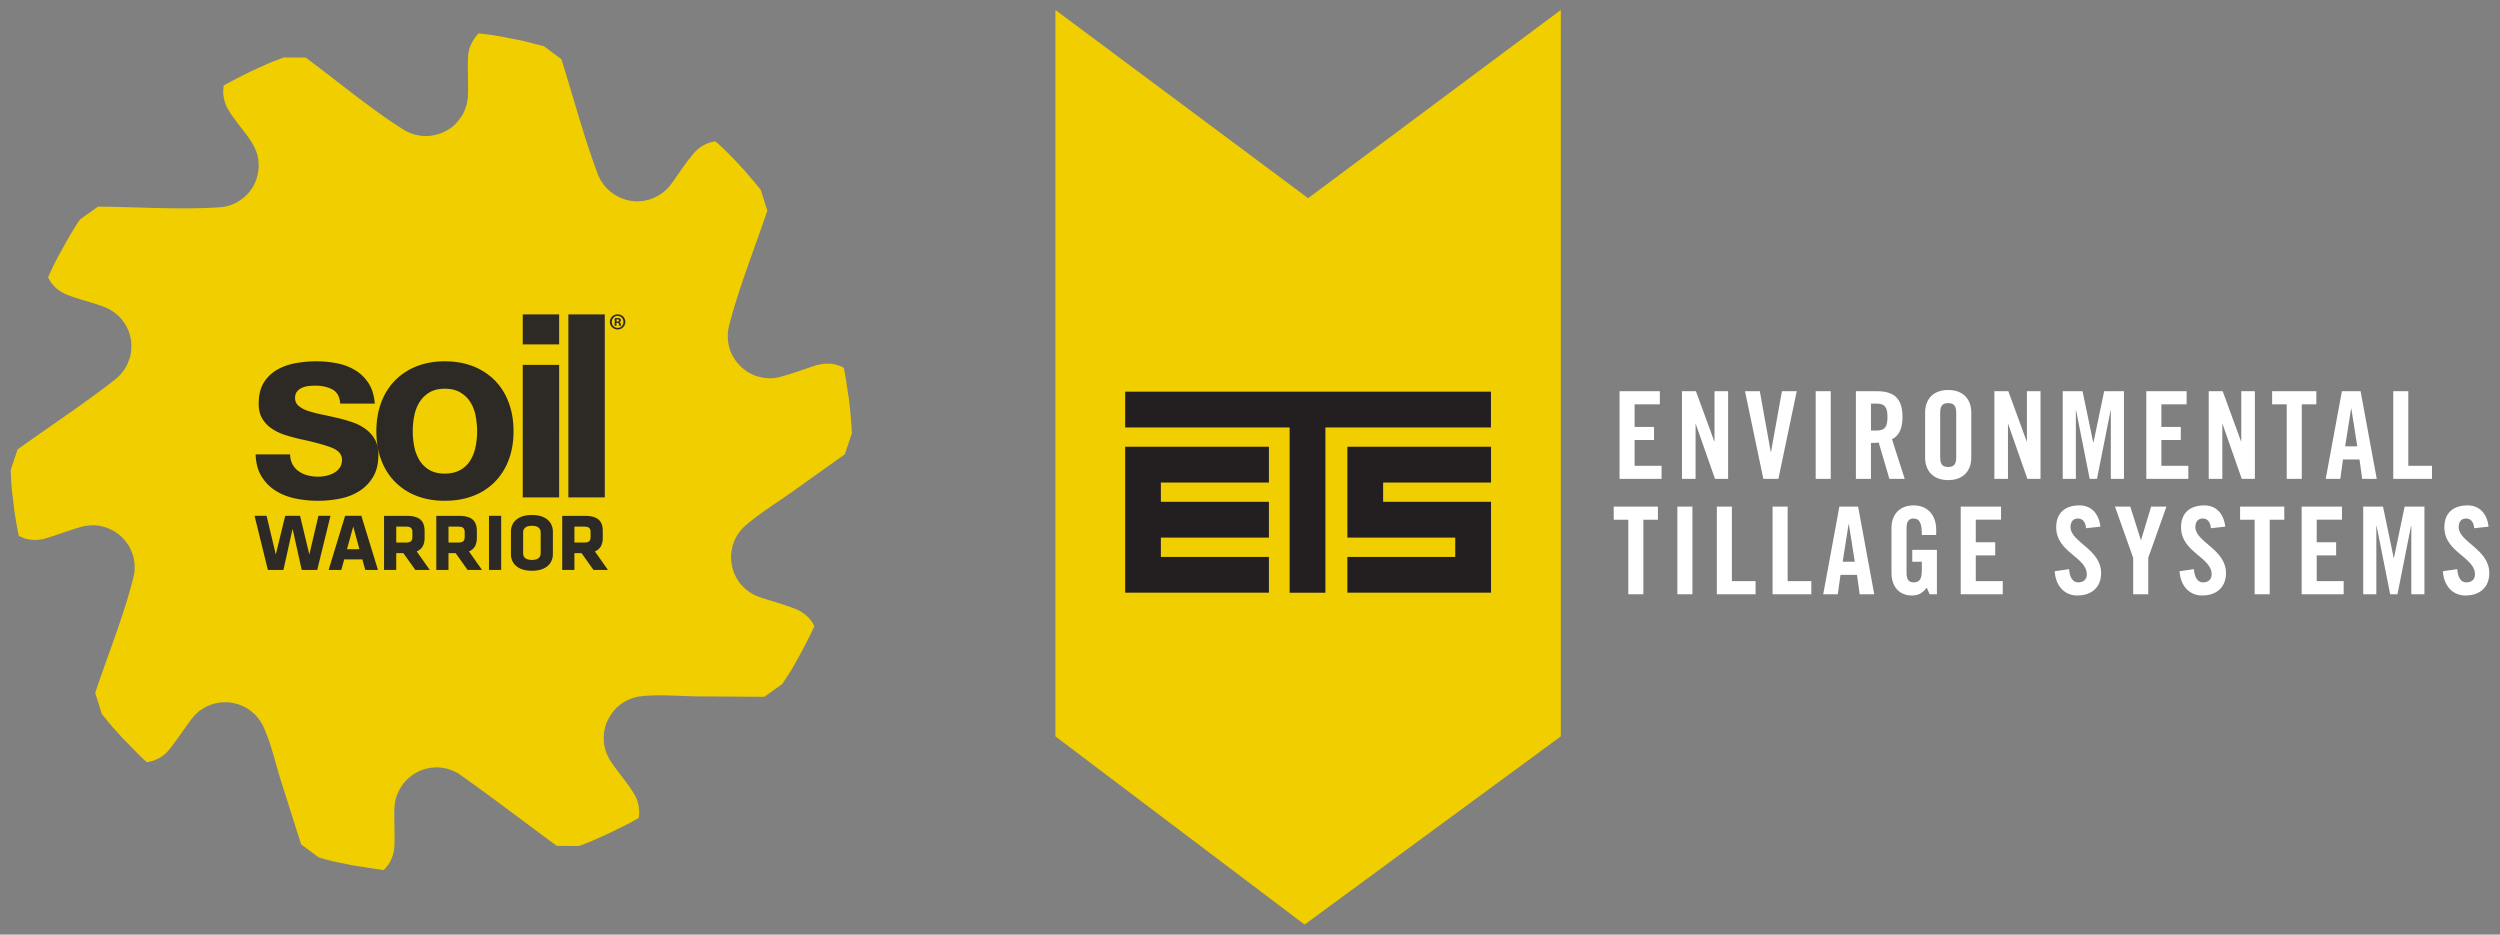
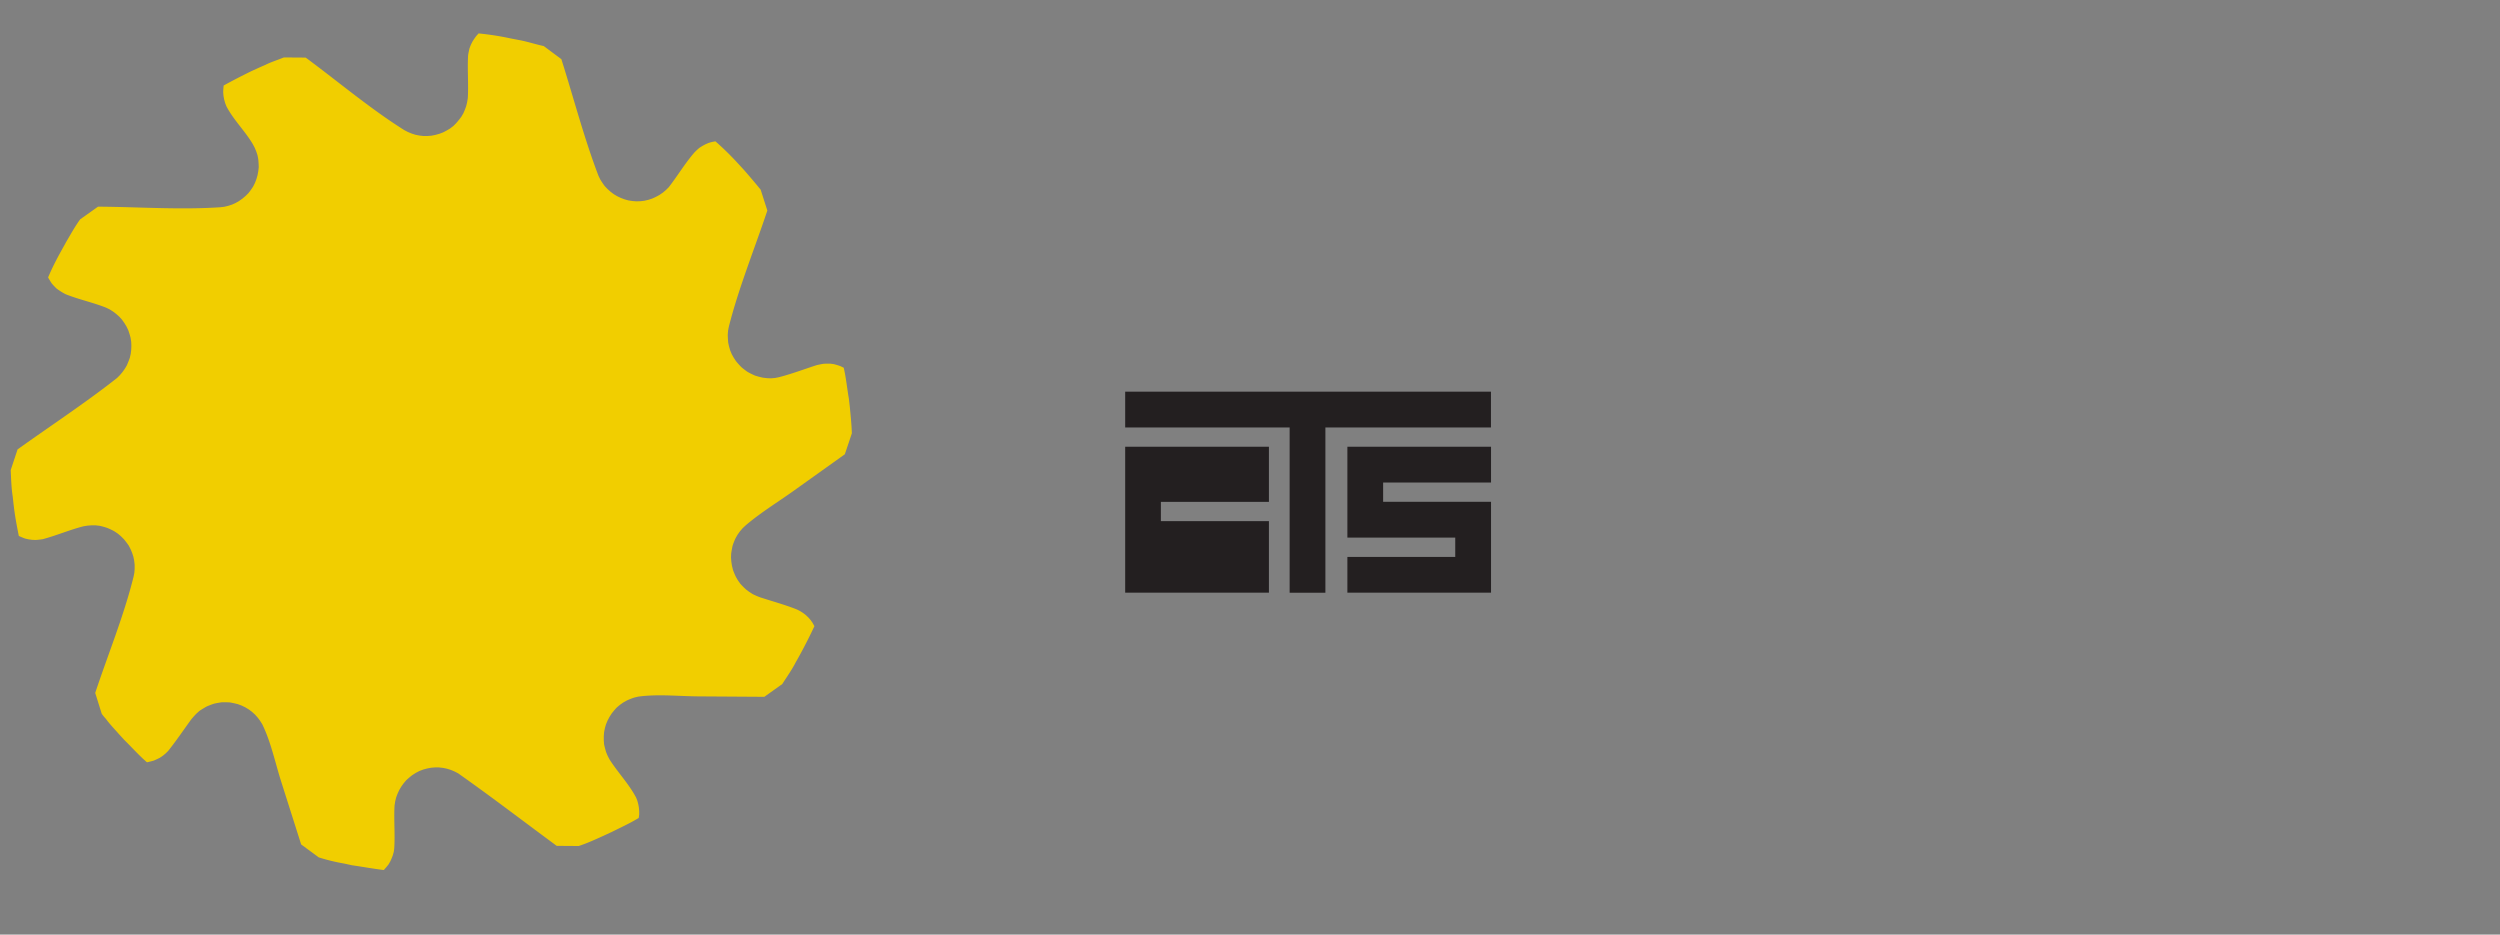
<svg xmlns="http://www.w3.org/2000/svg" viewBox="0 0 214 80">
  <rect x="0" y="0" width="214" height="80" fill="#808080" stroke="none" />
-   <path fill="#f1ce00" d="M111.974 16.965L90.343.855v62.18l21.331 16.11 21.93-16.11V.855z" />
-   <path d="M157.451 43.365l-1.383 7.505h1.248l.229-1.663h1.414l.229 1.663h1.248l-1.382-7.505h-1.603zm.281 4.719l.509-3.222h.021l.509 3.222h-1.039zm-3.931-14.597h-1.268l-.936 5.208h-.021l-.936-5.208h-1.268l1.57 7.505h1.289l1.57-7.505zm2.911 0h-1.289v7.505h1.289v-7.505zm5.24 4.106c.437-.198.904-.686.904-1.892 0-1.601-.738-2.214-2.183-2.214h-1.809v7.505h1.289v-3.077c.229 0 .499-.01.665-.031l.915 3.108h1.31l-1.091-3.399zm-1.34-.738h-.457v-2.308h.457c.696 0 .956.26.956 1.154 0 .895-.26 1.154-.956 1.154zm29.62-.551h.021l1.642 4.688h1.123v-7.505h-1.165v4.293h-.021l-1.57-4.293h-1.195v7.505h1.164v-4.688zm-2.911 3.566h-2.308v-2.204h1.663v-1.123h-1.663V34.61h2.162v-1.123h-3.451v7.505h3.597V39.87zm-23.632 8.214h.821v.728c0 .748-.187 1.04-.707 1.04-.447 0-.603-.312-.603-.79v-3.857c0-.634.26-.821.572-.821.509 0 .738.291.738 1.414h1.227v-.478c0-1.123-.644-2.058-1.934-2.058-1.268 0-1.892.863-1.892 1.923v3.867c0 1.195.707 1.923 1.726 1.923.603 0 .915-.208 1.299-.665l.239.561h.624v-3.805h-2.11v1.018zm-25.555-3.597h1.248v6.383h1.289v-6.383h1.247v-1.123h-3.784v1.123zm9.793-11h-1.164v4.293h-.021l-1.57-4.293h-1.195v7.505h1.164v-4.688h.021l1.642 4.688h1.123v-7.505zm-8.005 4.179h1.663v-1.123h-1.663V34.61h2.162v-1.123h-3.451v7.505h3.597V39.87h-2.308v-2.204zm8.328 5.699h-1.289v7.505h3.316v-1.123h-2.027v-6.382zm-4.668 7.505h1.289v-7.505h-1.289v7.505zm9.44-7.505h-1.289v7.505h3.316v-1.123h-2.027v-6.382zm38.728 1.122h1.248v6.383h1.289v-6.383h1.248v-1.123h-3.784v1.123zm-23.009-5.314v-3.867c0-1.06-.624-1.923-1.975-1.923-1.352 0-1.975.863-1.975 1.923v3.867c0 1.06.624 1.923 1.975 1.923 1.352.001 1.975-.862 1.975-1.923zm-1.289-.031c0 .561-.166.832-.686.832s-.686-.27-.686-.832v-3.805c0-.561.167-.832.686-.832.52 0 .686.27.686.832v3.805zm29.58 1.851V34.61h1.247v-1.123h-3.784v1.123h1.248v6.383h1.289zm1.278 6.55h1.663V46.42h-1.663v-1.934h2.162v-1.123h-3.451v7.505h3.597v-1.123h-2.308v-2.202zm12.154-2.422c0-.468.229-.738.644-.738.291 0 .634.187.686.832l1.227-.135c-.114-1.06-.738-1.819-1.788-1.819-1.268 0-1.996.675-1.996 1.871 0 2.152 2.62 2.547 2.62 4.033 0 .447-.301.686-.749.686-.416 0-.717-.374-.769-1.133l-1.227.177c.052 1.123.738 2.079 1.934 2.079 1.206 0 2.038-.686 2.038-1.923-.001-2.038-2.62-2.651-2.62-3.93zm-5.542 2.63h-.021l-.915-4.387h-1.695v7.505h1.123v-5.863h.021l1.164 5.863h.624l1.164-5.863h.021v5.863h1.123v-7.505h-1.694l-.915 4.387zm1.229-14.264h-1.289v7.505h3.316V39.87h-2.027v-6.383zm-4.085 0h-1.601l-1.383 7.505h1.248l.229-1.663h1.414l.229 1.663h1.248l-1.384-7.505zm-1.321 4.72l.509-3.223h.021l.509 3.223h-1.039zm-27.241-.426h-.021l-1.57-4.293h-1.195v7.505h1.164v-4.688h.021l1.642 4.688h1.123v-7.505h-1.164v4.293zm14.42 7.34c0-.468.229-.738.644-.738.291 0 .634.187.686.832l1.227-.135c-.114-1.06-.738-1.819-1.788-1.819-1.268 0-1.996.675-1.996 1.871 0 2.152 2.62 2.547 2.62 4.033 0 .447-.301.686-.749.686-.416 0-.717-.374-.769-1.133l-1.227.177c.052 1.123.738 2.079 1.934 2.079 1.206 0 2.038-.686 2.038-1.923-.001-2.038-2.62-2.651-2.62-3.93zm-10.688 0c0-.468.229-.738.644-.738.291 0 .634.187.686.832l1.227-.135c-.115-1.06-.738-1.819-1.788-1.819-1.268 0-1.996.675-1.996 1.871 0 2.152 2.62 2.547 2.62 4.033 0 .447-.301.686-.749.686-.416 0-.717-.374-.769-1.133l-1.227.177c.052 1.123.738 2.079 1.934 2.079 1.206 0 2.037-.686 2.037-1.923 0-2.038-2.619-2.651-2.619-3.93zm-8.109 2.422h1.663V46.42h-1.663v-1.934h2.162v-1.123h-3.451v7.505h3.597v-1.123h-2.308v-2.202zm14.149-1.32h-.021l-.904-2.859h-1.31l1.559 4.387v3.118h1.289v-3.118l1.559-4.387h-1.31l-.862 2.859zm-1.466-5.23v-7.505h-1.694l-.915 4.387h-.021l-.915-4.387h-1.695v7.505h1.123V35.13h.021l1.164 5.863h.624l1.164-5.863h.021v5.863h1.123z" fill="#fff" />
-   <path d="M96.315 50.735h12.305v-3.06h-9.249v-1.654h9.249v-3.066h-9.249v-1.651h9.249V38.24H96.315v12.495zm31.317-9.43V38.24h-12.296v7.781h9.233v1.654h-9.233v3.06h12.296v-7.779h-9.236v-1.651h9.236zm-.006-7.78h-31.31v3.066h14.077v14.146h3.061V36.591h14.172v-3.066z" fill="#231f20" />
+   <path d="M96.315 50.735h12.305v-3.06h-9.249h9.249v-3.066h-9.249v-1.651h9.249V38.24H96.315v12.495zm31.317-9.43V38.24h-12.296v7.781h9.233v1.654h-9.233v3.06h12.296v-7.779h-9.236v-1.651h9.236zm-.006-7.78h-31.31v3.066h14.077v14.146h3.061V36.591h14.172v-3.066z" fill="#231f20" />
  <path d="M65.069 51.132c1.048.341 2.126.634 3.15 1.041l.266.135.254.159.24.186.214.202.2.226.174.253.146.267a43.961 43.961 0 0 1-1.214 2.404l.006-.004-.006.004-.339.61-.008.004c-.335.676-.784 1.298-1.188 1.933l-1.535 1.095-5.663-.037c-1.68-.011-3.475-.211-5.147.023l-.334.081a6.172 6.172 0 0 0-.64.254l-.307.173-.281.2-.266.226a6.871 6.871 0 0 0-.441.522l-.186.293-.161.307-.134.321-.093.331-.067.335-.026.346v.347l.026.348c.051.224.109.447.175.667l.133.32.161.307c.708 1.112 1.653 2.088 2.269 3.257l.107.267.08.293.053.294.027.307v.293l-.04.294c-.767.47-1.588.837-2.389 1.241v-.006l-.64.299c-.688.311-1.39.635-2.109.868l-1.882-.013c-2.809-2.069-5.583-4.197-8.435-6.206l-.306-.159-.321-.135-.335-.105-.334-.068-.347-.04h-.346l-.334.027-.347.067-.333.092-.32.122-.307.161-.294.188c-.18.138-.355.284-.52.439l-.227.267-.2.279-.174.295-.147.32-.119.32-.081.334-.053.347c-.07 1.221.051 2.449-.027 3.669l-.039.295-.081.293a5.44 5.44 0 0 1-.228.547l-.159.267c-.125.154-.254.306-.387.453-.894-.111-1.778-.269-2.669-.401l.005.006-.7-.153a16.815 16.815 0 0 1-2.202-.533l-1.508-1.109-1.714-5.395c-.51-1.606-.874-3.388-1.623-4.908l-.187-.293-.2-.267-.227-.254-.267-.24-.267-.2-.307-.186-.307-.146-.32-.119a8.341 8.341 0 0 0-.681-.148 9.076 9.076 0 0 0-.68-.014 7.896 7.896 0 0 0-.681.122 6.641 6.641 0 0 0-.654.253c-.199.115-.395.234-.587.36l-.253.226a7.975 7.975 0 0 0-.467.522c-.65.894-1.272 1.818-1.962 2.682l-.214.213-.226.188-.254.173a7.65 7.65 0 0 1-.534.253c-.194.056-.39.105-.587.146-.682-.585-1.279-1.266-1.922-1.894l-.48-.522c-.37-.426-.774-.836-1.107-1.294a4.728 4.728 0 0 1-.361-.439l-.56-1.788c1.091-3.287 2.448-6.582 3.282-9.943l.067-.333.027-.347v-.348l-.04-.347-.066-.333-.108-.335-.133-.319-.16-.308a7.055 7.055 0 0 0-.414-.546l-.253-.253-.254-.215-.293-.2a5.778 5.778 0 0 0-.615-.294 5.682 5.682 0 0 0-.667-.186l-.347-.04H7.83l-.347.027-.334.054c-1.184.303-2.316.791-3.496 1.107-.199.029-.4.051-.601.066l-.307-.013-.293-.04-.294-.067a5.693 5.693 0 0 1-.548-.227c-.175-.88-.345-1.763-.44-2.655l-.002.006-.079-.714c-.117-.748-.137-1.514-.173-2.269l.587-1.774c2.833-2.029 5.777-3.958 8.515-6.113l.24-.24.226-.267.2-.281.174-.293c.091-.211.176-.424.253-.64l.08-.347.04-.333.014-.348-.014-.348-.054-.346a7.367 7.367 0 0 0-.2-.654l-.147-.307-.187-.307-.2-.28-.227-.253-.254-.227-.279-.213-.294-.188-.307-.147c-1.136-.453-2.349-.701-3.482-1.16a5.43 5.43 0 0 1-.762-.481 5.539 5.539 0 0 1-.413-.44 8.433 8.433 0 0 1-.307-.507c.34-.816.757-1.618 1.188-2.389l.36-.652c.384-.649.752-1.322 1.196-1.932L8.39 17.69c3.466.022 7.013.283 10.47.05l.34-.04.339-.082.33-.108.317-.145.255-.143.321-.228.266-.226.24-.24c.143-.179.278-.366.401-.56l.16-.321.12-.32.093-.321.066-.347.04-.347a9.086 9.086 0 0 0-.04-.68l-.066-.347-.107-.321-.134-.321-.161-.306c-.672-1.136-1.662-2.08-2.268-3.256l-.106-.281-.08-.293-.053-.294-.027-.294c.004-.2.017-.401.039-.6a55.08 55.08 0 0 1 2.403-1.242l.64-.293.521-.228c.511-.256 1.061-.421 1.588-.639l1.869.013c2.788 2.058 5.501 4.36 8.435 6.205l.307.16.32.133.333.107.334.067.347.04h.347l.347-.028.333-.066.334-.093.32-.12c.205-.102.407-.213.601-.334l.28-.214.24-.24a7.68 7.68 0 0 0 .441-.546l.173-.294c.097-.208.182-.423.253-.641l.08-.333.054-.347c.07-1.221-.048-2.45.027-3.671.032-.197.072-.393.12-.586l.107-.281.133-.267c.102-.171.214-.336.335-.494l.2-.226c.887.088 1.797.223 2.668.414l.695.133v.002c.75.126 1.473.377 2.215.533l1.508 1.122c1.05 3.315 1.937 6.734 3.176 9.982l.148.306c.12.197.249.39.387.575l.24.253.254.227.281.213.294.174.306.147.32.12.334.093.347.054.346.026.348-.012.333-.041.347-.081.321-.107c.21-.09.416-.192.613-.307l.294-.2.267-.226.24-.24c.747-.963 1.379-2.027 2.175-2.949.139-.146.286-.285.44-.414.168-.111.342-.214.521-.307l.28-.12.28-.08.294-.054a24.912 24.912 0 0 1 1.922 1.882l.002.003-.002-.003.48.522.001-.001c.5.571.989 1.146 1.469 1.734l.573 1.789c-1.097 3.29-2.442 6.581-3.296 9.942l-.067.347-.026.348c.006.227.019.454.04.68.047.225.103.449.173.667l.134.32.173.307.185.28c.147.181.303.355.468.521.175.147.357.286.546.414.205.111.415.214.628.307.219.069.442.128.667.174l.334.041.347.013.347-.027.334-.067c1.087-.278 2.149-.682 3.216-1.028.194-.047.39-.087.588-.12.2-.012.4-.017.6-.013l.293.04c.194.049.386.107.574.174l.28.134c.204.875.288 1.773.441 2.656l.08.693c.073.753.151 1.513.175 2.269l-.6 1.789L67.957 42c-1.371.979-2.859 1.885-4.141 2.983l-.254.24-.227.266-.2.281-.175.307a5.862 5.862 0 0 0-.252.64 9.236 9.236 0 0 0-.12.681l-.013.334.027.346.053.348.08.333c.076.218.165.434.267.641l.173.293.2.281c.157.172.322.338.495.493l.266.2.294.188c.206.103.42.197.639.277" fill="#f1ce00" />
-   <path d="M27.258 44.155l-.779 3.311-.793-3.311h-1.272l-.807 3.311-.786-3.311H21.79l1.141 4.633h1.329l.786-3.521.78 3.521h1.329l1.134-4.633h-1.031zm2.283 0l-1.411 4.633h1.084l.251-.904h1.552l.25.904h1.086l-1.42-4.633h-1.392zm.16 2.858l.536-1.941.529 1.941h-1.065zm6.645-.973v-.57c0-.87-.417-1.314-1.545-1.314h-1.927v4.633h1.043v-1.44h.613l1.023 1.44h1.238l-1.12-1.587c.466-.196.675-.586.675-1.162zm-1.044-.106c0 .348-.111.509-.556.509h-.828v-1.364h.828c.425 0 .556.14.556.488v.367zm5.518.106v-.57c0-.87-.418-1.314-1.546-1.314h-1.927v4.633h1.043v-1.44h.613l1.023 1.44h1.238l-1.12-1.587c.467-.196.676-.586.676-1.162zm-1.044-.106c0 .348-.111.509-.556.509h-.829v-1.364h.829c.425 0 .556.14.556.488v.367zm2.081 2.854h1.044v-4.633h-1.044v4.633zm3.674-4.704c-1.308 0-1.795.717-1.795 1.42v1.935c0 .703.486 1.418 1.795 1.418 1.307 0 1.795-.716 1.795-1.418v-1.935c0-.703-.488-1.42-1.795-1.42zm.751 3.263c0 .361-.229.583-.75.583-.523 0-.752-.222-.752-.583v-1.754c0-.361.229-.583.752-.583.522 0 .75.222.75.583v1.754zm5.315-1.307v-.57c0-.87-.417-1.314-1.544-1.314h-1.927v4.633h1.044v-1.44h.611l1.024 1.44h1.238l-1.12-1.587c.466-.196.674-.586.674-1.162zm-1.043-.106c0 .348-.111.509-.557.509h-.827v-1.364h.827c.425 0 .557.14.557.488v.367zM31.272 36.71a4.312 4.312 0 0 0-1.152-.582c-.431-.146-.874-.27-1.327-.372a51.37 51.37 0 0 0-1.295-.286 9.939 9.939 0 0 1-1.13-.297 2.35 2.35 0 0 1-.801-.427.854.854 0 0 1-.307-.68c0-.234.058-.421.176-.56.117-.139.259-.245.427-.318a1.88 1.88 0 0 1 .56-.143c.205-.023.395-.033.57-.033.557 0 1.04.107 1.449.318.41.213.636.618.68 1.219h2.962c-.058-.703-.237-1.284-.537-1.746a3.532 3.532 0 0 0-1.13-1.107 4.684 4.684 0 0 0-1.548-.592 8.993 8.993 0 0 0-1.789-.177c-.614 0-1.214.055-1.799.164-.585.11-1.112.3-1.58.571a3.14 3.14 0 0 0-1.13 1.108c-.286.468-.428 1.069-.428 1.799 0 .498.102.919.307 1.262.205.344.475.629.812.857.336.227.721.41 1.152.548.431.139.874.26 1.328.362 1.111.234 1.978.469 2.6.703.622.234.933.585.933 1.052 0 .277-.066.509-.198.692a1.498 1.498 0 0 1-.494.439 2.36 2.36 0 0 1-.659.242 3.338 3.338 0 0 1-.691.077c-.307 0-.603-.037-.889-.11a2.307 2.307 0 0 1-.758-.34 1.703 1.703 0 0 1-.746-1.458h-2.962c.03.761.201 1.393.516 1.898.315.506.717.911 1.207 1.218.49.308 1.049.528 1.678.659a9.615 9.615 0 0 0 3.83.01 4.77 4.77 0 0 0 1.657-.647 3.591 3.591 0 0 0 1.174-1.217c.3-.505.45-1.132.45-1.877 0-.527-.102-.97-.307-1.328a2.767 2.767 0 0 0-.811-.901zm12.268-2.261a5.308 5.308 0 0 0-1.185-1.887 5.313 5.313 0 0 0-1.854-1.207c-.725-.285-1.533-.428-2.425-.428-.892 0-1.697.144-2.414.428a5.332 5.332 0 0 0-1.843 1.207 5.28 5.28 0 0 0-1.185 1.887c-.278.739-.417 1.562-.417 2.469 0 .907.139 1.726.417 2.458a5.324 5.324 0 0 0 1.185 1.876 5.209 5.209 0 0 0 1.843 1.196c.717.277 1.522.418 2.414.418.893 0 1.701-.14 2.425-.418a5.174 5.174 0 0 0 1.854-1.196 5.333 5.333 0 0 0 1.185-1.876c.279-.732.418-1.551.418-2.458 0-.907-.139-1.73-.418-2.469zm-2.831 3.797c-.088.431-.238.82-.45 1.163a2.353 2.353 0 0 1-.856.822c-.36.206-.802.308-1.328.308s-.965-.103-1.316-.308a2.385 2.385 0 0 1-.845-.822 3.507 3.507 0 0 1-.45-1.163 6.8 6.8 0 0 1 0-2.666c.087-.439.237-.827.45-1.163.211-.337.494-.611.845-.824.351-.211.789-.318 1.316-.318s.969.107 1.328.318c.358.213.644.487.856.824.212.336.362.724.45 1.163.087.439.132.886.132 1.339 0 .454-.044.896-.132 1.327zm4.038 4.334h3.117V31.234h-3.117V42.58zm0-13.102h3.117v-2.567h-3.117v2.567zm7.023-2.567h-3.117V42.58h3.117V26.911zm1.104 0a.649.649 0 0 0-.667.643c0 .361.294.647.663.647a.647.647 0 0 0 .658-.647.642.642 0 0 0-.654-.643zm0 1.156a.5.5 0 0 1-.502-.513c0-.282.216-.514.494-.514a.5.5 0 0 1 .498.517c0 .283-.211.514-.49.51zm.146-.494v-.008c.074-.024.133-.074.133-.153a.163.163 0 0 0-.067-.137c-.043-.031-.098-.051-.22-.051-.106 0-.188.012-.247.019v.643h.149v-.255h.071c.082 0 .121.032.133.098.02.079.031.134.051.157h.157a.59.59 0 0 1-.047-.157c-.02-.085-.051-.136-.113-.156zm-.177-.047h-.071v-.184a.35.35 0 0 1 .082-.008c.094 0 .137.039.137.098.001.067-.065.094-.148.094z" fill="#2d2a26" />
</svg>